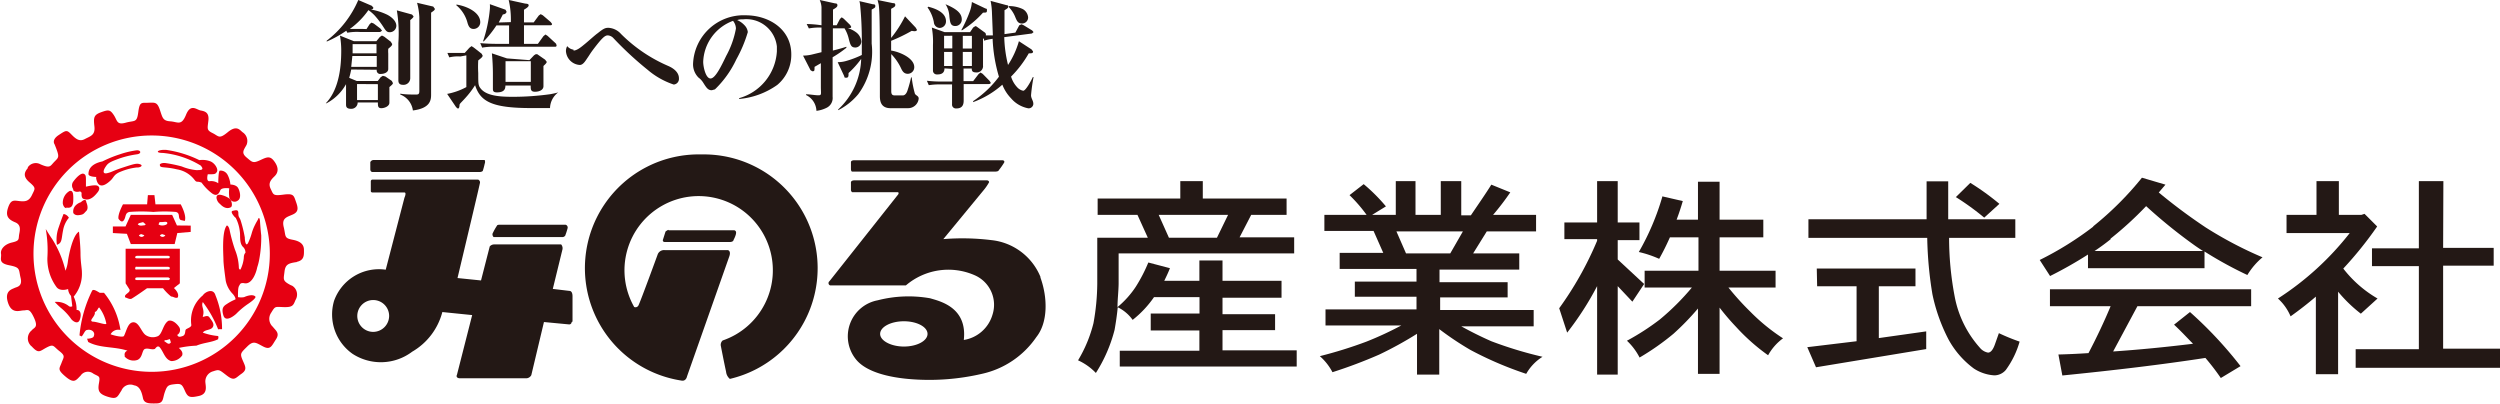
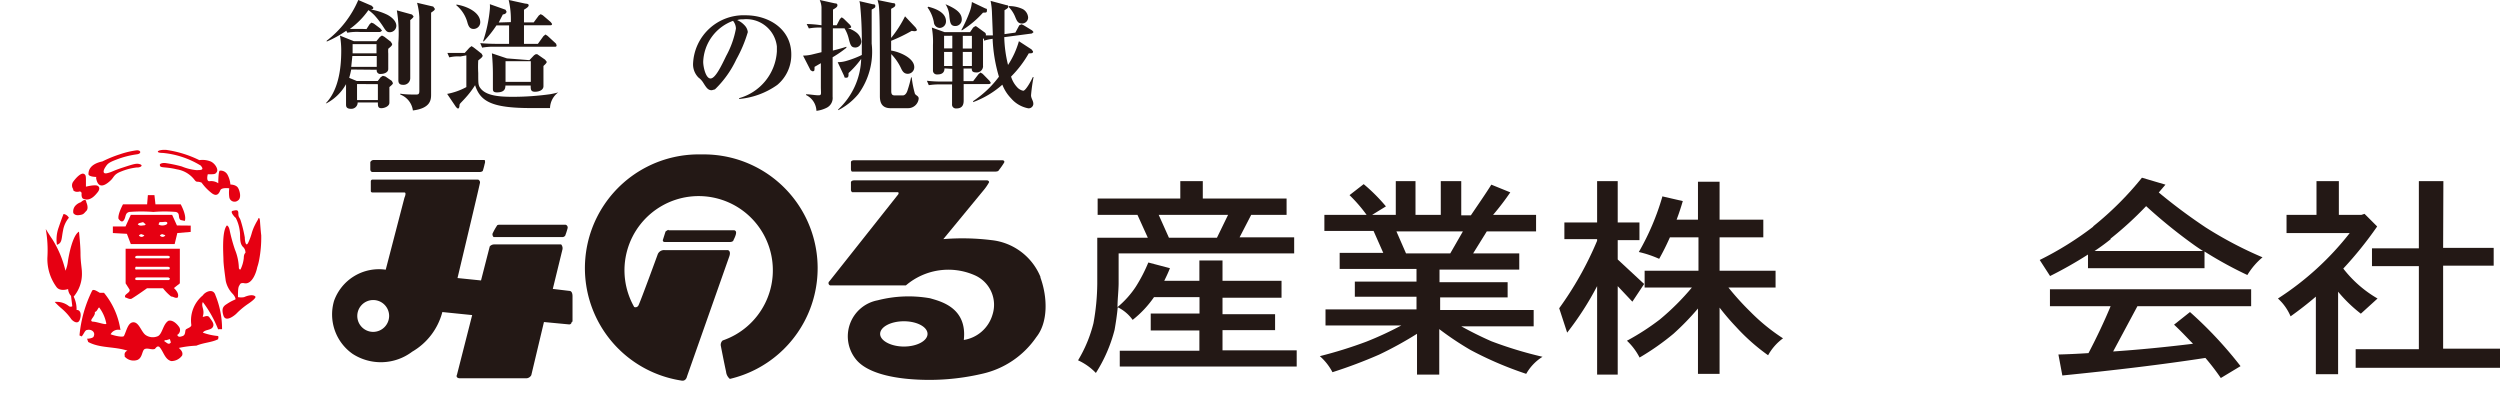
<svg xmlns="http://www.w3.org/2000/svg" viewBox="0 0 197.81 31.95">
  <g id="b2eef9e2-acb6-4d98-a1a8-2bd395b45613" data-name="レイヤー 2">
    <g id="ad73075e-98da-4cd1-aa77-c3028f8b5a09" data-name="レイヤー 1">
-       <path d="M23.47,20.72c.62-.12.58-.55.58-.94s-.21-.68-.9-.81-.52-.27-.7-1,.26-.79.72-1,.43-.5.25-1-.17-.68-1-.57-.78,0-1-.45,0-.71.3-1,.35-.67,0-1.16-.59-.37-1.15-.11-.62.15-1.06-.22-.23-.58,0-1a.82.82,0,0,0-.32-1c-.22-.18-.47-.58-1.17,0s-.71.31-1.2.07-.4-.35-.33-1-.3-.73-.62-.79-.78-.57-1.15.34-.65.56-1.25.52-.61-.3-.82-.91-.37-.58-.91-.56-.69-.11-.8.75-.28.63-1,.83S9.29,9.53,9,9.1,8.58,8.67,8,8.88,7.39,9.3,7.47,10s-.32.77-.75,1S6,11,5.64,10.63s-.41-.33-1,.06-.32.73-.32.73c.4,1,.36,1,0,1.36S4,13.35,3.2,13a.76.76,0,0,0-1,.24l0,.06c-.28.33-.4.67.14,1.13s.43.49.19,1-.56.53-1,.48-.67-.13-.89.52,0,.93.56,1.16.33.76.3,1.07,0,.4-.56.53-.92.52-.86.89-.26.73.65.91.73.3.9,1-.32.71-.49.8S.33,23,.63,23.94s.93.62,1.24.62.45-.22.82.58,0,.76-.18,1a.81.81,0,0,0-.13,1.14.53.53,0,0,0,.13.13c.56.61.63.37,1.19.08s.5-.1,1,.29.34.47.17.93-.36.52.33,1.1.82.26,1.18-.09a.69.69,0,0,1,1-.16l0,0c.45.26.56.15.45.76s0,.86.72,1.08.73,0,1.06-.5a.76.76,0,0,1,1-.41c.46.06.61.56.7,1s.47.44,1.06.43.49-.38.67-.89.25-.57.77-.63.59,0,.82.52.39.57,1.11.41.53-.78.51-1.08a.83.83,0,0,1,.61-.87c.49-.16.47-.14,1.08.33s.67.21,1.16-.13.31-.58.09-1.1-.13-.56.37-1.06.69-.3,1.27,0,.67-.06,1-.56,0-.69-.24-1a.85.85,0,0,1-.13-1.12c.33-.54.29-.46,1-.44s.75-.15.92-.56a.82.82,0,0,0-.26-1.13L23,22.56c-.67-.35-.56-.45-.49-1.06s.34-.67,1-.77M12,29.42a9.35,9.35,0,1,1,9.35-9.35A9.35,9.35,0,0,1,12,29.42h0" style="fill:#e60012" />
-       <path d="M5.25,16.47s-.21,0-.28-.36a1.07,1.07,0,0,1,.54-1c.26-.06.29.21.29.57s0,.86-.55.74" style="fill:#e60012" />
      <path d="M5.82,15a.51.51,0,0,1,0-.66c.29-.39.62-.66.8-.59s.17.22.18.42v.6s.71-.18.92-.07.15.34,0,.52-.56.73-1.09.52c0,0-.22,0-.17-.49l-.12-.11s-.41.15-.58-.14" style="fill:#e60012" />
      <path d="M5.81,16.89A.68.68,0,0,1,6,16.24,1,1,0,0,1,6.4,16s.4-.4.43,0c0,0,.22.47,0,.69s-.2.3-.66.34c-.27,0-.33-.14-.33-.14" style="fill:#e60012" />
      <path d="M4.5,19.34A2.82,2.82,0,0,1,4.64,18c.28-.82.39-1.07.39-1.07a.59.59,0,0,1,.42.3,2.09,2.09,0,0,0-.46,1c-.14.68-.06,1-.49,1.14" style="fill:#e60012" />
      <path d="M7.63,14S7,14,7,13.77s.07-.78,1.11-1a9.6,9.6,0,0,1,1.37-.56,6.83,6.83,0,0,1,1.28-.31c.39-.06.48.26.07.31a7.16,7.16,0,0,0-1.65.43c-.61.23-.68.34-.84.58s-.26.58.15.48.39-.17,1.25-.45,1.08-.35,1.35-.25,0,.27-.26.25a4.57,4.57,0,0,0-1.27.33c-.55.21-.55.45-.78.67s-1,.93-1.18-.19" style="fill:#e60012" />
      <path d="M6.06,24.47a2.29,2.29,0,0,0-.23-1,2.79,2.79,0,0,0,.65-1.94c0-.27-.11-.83-.11-1.46s-.12-1.74-.12-1.74c-.5.27-.81,1.85-.88,2.37a2.55,2.55,0,0,1-.19.72A8.24,8.24,0,0,0,4.12,18.9c-.14-.19-.5-.78-.5-.78a9.51,9.51,0,0,1,.13,2.26,3.75,3.75,0,0,0,.72,2.33c.29.39.92.16.92.16a.85.85,0,0,0,.23.54l.1.82a.24.24,0,0,1-.26,0,1.55,1.55,0,0,0-1.13-.34,5.9,5.9,0,0,0,.51.49,4.39,4.39,0,0,1,.75.8c.09.17.57.58.73.1s0-.78-.26-.75" style="fill:#e60012" />
      <path d="M12.65,13s.13-.15.5-.09a10.78,10.78,0,0,1,1.23.26,4.07,4.07,0,0,0,1.14.29c.4,0,.67,0,.36-.36a7,7,0,0,0-3-1c-.66,0-.43-.28.27-.24a8.67,8.67,0,0,1,2.62.81,1.77,1.77,0,0,1,.91.11c.37.18.6.63.48.82s-.18.19-.72.19c0,0-.15.54.12.55a1,1,0,0,1,.71.16s0-1,.13-1a.63.63,0,0,1,.61.34,2,2,0,0,1,.22.76s.44,0,.6.26.28.83,0,1a.42.42,0,0,1-.69-.28,2.58,2.58,0,0,1,0-.68s-.61-.09-.71.16-.28.56-.73.18a4,4,0,0,1-.75-.79,1,1,0,0,0-.28-.07c-.13,0-.17,0-.31-.19A2.19,2.19,0,0,0,14,13.4c-1-.24-1.35-.07-1.35-.35" style="fill:#e60012" />
-       <path d="M17.41,16.14a.71.71,0,0,1-.28-.5c0-.28.27-.26.5-.18a1.73,1.73,0,0,1,.56.28c.14.14.24.57.07.66s-.48.14-.85-.26" style="fill:#e60012" />
      <path d="M18.62,17.22s-.48-.48-.2-.54.44-.11.44.21.09.28.18.55a10.23,10.23,0,0,1,.33,1.35c0,.27.09.83.29.37a4.78,4.78,0,0,0,.27-.75,3.66,3.66,0,0,1,.25-.62c.11-.23.21-.36.26-.49s.12,0,.13.18c0,0,.05.74.1,1.14a9.51,9.51,0,0,1-.16,1.92c-.08.43-.15.55-.18.71s-.34,1.29-1,1.16c0,0-.27-.07-.35.1s-.16.12-.15,1a1.35,1.35,0,0,0,.49,0c.14-.07.67-.27.88-.05,0,0,.16.08-.52.55a6.12,6.12,0,0,0-1,.83c-.11.1-.82.7-1,.13s0-.75.26-.91a3.83,3.83,0,0,1,.69-.37s.05-.12-.2-.42a2.08,2.08,0,0,1-.57-1.06c-.06-.45-.18-1.3-.18-1.66s-.15-2.24.27-2.71c0,0,.15,0,.23.42a13.17,13.17,0,0,0,.41,1.49,4.11,4.11,0,0,1,.31,1.47s.07.18.14.08a2.69,2.69,0,0,0,.25-.88c0-.34.13-.41.13-.41a.6.6,0,0,0-.21-.49c-.25-.28-.2-.72-.22-1.06a3.2,3.2,0,0,0-.35-1.25" style="fill:#e60012" />
      <path d="M17.31,26.05h.26a7,7,0,0,0-.52-2.68c-.17-.6-.82-.28-1,0a2.57,2.57,0,0,0-.91,2.35c0,.18-.34.26-.43.35s0,.43-.26.52-.34.08-.43-.09a.44.44,0,0,0,.17-.6h0c-.17-.26-.52-.61-.86-.52-.43.26-.47,1-.82,1.21a1,1,0,0,1-1-.09c-.34-.26-.51-1-.95-1s-.55.69-.75,1.08c-.07.13-.71,0-1.06-.13a.69.69,0,0,1,.78-.34,6,6,0,0,0-1.3-2.94H7.9c-.17-.09-.5-.34-.61-.17a10,10,0,0,0-1,3.54l.17.08c.17-.17.26-.51.43-.51.34-.09.69.17.52.51,0,.09-.26.18-.52.18l.09.26c.95.51,2.07.34,3.11.69a.31.31,0,0,0-.22.39.11.11,0,0,0,0,.08.94.94,0,0,0,1,.26c.43-.18.35-.78.6-.87s.52.09.78,0c.09-.08.17-.26.35-.17.34.35.43,1,.95,1.13a1.05,1.05,0,0,0,.86-.44c.09-.25-.08-.43-.26-.6a8,8,0,0,1,1.39-.18c.6-.25,1.21-.25,1.72-.51,0-.09.09-.26-.08-.26a4.76,4.76,0,0,1-1.13-.26c.17-.26.61-.17.78-.43s-.08-.52-.26-.78-.57.08-.52-.09c.17-.53-.17-.78,0-1.12a9,9,0,0,1,1.21,2.16m-9.93-.61c-.35-.08.26-.43.17-.77.18,0,.26-.35.35-.35a3.05,3.05,0,0,1,.56,1.26c.05.18-.73-.14-1.08-.14M13,27c0-.09.09-.09.18-.09l.26-.08.08.26c-.17.25-.34,0-.52-.09" style="fill:#e60012" />
      <path d="M11.7,15.44h.52l.08.73h2s.49.88.32,1.31l-.32-.07c-.26-.17,0-.55-.39-.64a10.46,10.46,0,0,0-1.77,0,12.18,12.18,0,0,0-1.91,0c-.35.09-.25.38-.42.64s-.35,0-.43-.09c-.09-.34.35-1.15.35-1.15h1.91" style="fill:#e60012" />
      <path d="M14,17.84,13.62,17H10.35l-.42.92h-1v.52l1.11.06.31.81h3.47l.21-.87,1.06-.09v-.5m-4.1.76.17-.09.26.09a.24.24,0,0,1-.32.11.2.2,0,0,1-.11-.11m.43-.78c-.17,0-.34.09-.52-.08l.09-.09.35-.09c0,.09.34.18.08.26m1.23.78.17-.09.26.09a.24.24,0,0,1-.32.11.2.2,0,0,1-.11-.11m-.11-.86.09-.18h.18c.17,0,.43-.08.43.09s-.52.26-.7.09" style="fill:#e60012" />
      <path d="M14.23,19.68H9.94v2.74l.31.49c.09.27-.5.37-.33.63.09,0,.33.18.5.09.43-.26,1.21-.82,1.21-.82H12.9a3.94,3.94,0,0,0,.64.65c.17,0,.35.17.52.08.17-.34-.3-.75-.3-.75l.47-.37m-.88-.26H10.83s-.16,0-.13-.11.09-.09.18-.1h2.44l.12.07s0,.13-.09.14m0-.84H10.83s-.16.05-.13-.11.09-.09.18-.1h2.44l.12.06c0,.06,0,.14-.09.15m0-.88H10.83s-.16,0-.13-.1.09-.09.18-.1h2.44l.12.06s0,.13-.09.14" style="fill:#e60012" />
      <path d="M52.9,18.22h5.2a.18.18,0,0,1,.14.21v0c0,.19-.2.56-.2.56s0,.16-.32.16H52.6s-.21,0-.14-.2l.2-.63s.16-.13.24-.13" style="fill:#231815" />
      <path d="M55.53,12.22A9,9,0,0,0,53.9,30.11c.39.09.46-.33.46-.33l3.33-9.45c.19-.49-.1-.54-.1-.54h-5a.54.54,0,0,0-.54.31s-1.33,3.65-1.53,4.06a.26.26,0,0,1-.34.13h0a5.87,5.87,0,1,1,8,2.2,6,6,0,0,1-1,.45.46.46,0,0,0-.15.4s.25,1.3.42,2.07a.85.85,0,0,0,.3.57,9,9,0,0,0-2.26-17.76" style="fill:#231815" />
      <path d="M29.6,12.66h8.75a.39.39,0,0,1,0,.3,5.12,5.12,0,0,1-.15.56s-.06.09-.26.09H29.47s-.17,0-.17-.22v-.56a.29.29,0,0,1,.26-.17" style="fill:#231815" />
      <path d="M39.55,17.78h5.2a.23.23,0,0,1,.16.28,5.8,5.8,0,0,1-.19.59.31.31,0,0,1-.19.11H39.06a.3.3,0,0,1-.09-.27,4.82,4.82,0,0,1,.35-.63s0-.08.23-.08" style="fill:#231815" />
      <path d="M45.3,25.44v-2c0-.42-.22-.42-.22-.42l-1.34-.16.75-3.07a.46.46,0,0,0-.09-.45H39.1a.46.46,0,0,0-.35.16l-.69,2.69L36.2,22c.59-2.48,1.77-7.43,1.78-7.55a.24.24,0,0,0-.15-.24H29.47c-.1,0-.13.11-.13.11v.79c0,.12.13.12.13.12H32c.19,0,0,.42,0,.42l-1.48,5.69a3.77,3.77,0,0,0-4.09,2.47A3.81,3.81,0,0,0,27.9,28a4.11,4.11,0,0,0,4.71-.17A5.12,5.12,0,0,0,35,24.69l2.36.24-1.2,4.71c-.13.27.19.29.19.29h5.33a.47.47,0,0,0,.36-.25l1-4.2,2,.19a.19.19,0,0,0,.19-.19v0m-15.69.78A1.26,1.26,0,1,1,30.79,25h0a1.27,1.27,0,0,1-1.25,1.26" style="fill:#231815" />
      <path d="M67.6,12.68H79.31s.2,0,.15.17a5.47,5.47,0,0,1-.44.63s0,.1-.34.1H67.43s-.1,0-.1-.22v-.54s0-.14.27-.14" style="fill:#231815" />
      <path d="M82.33,21.92A4.73,4.73,0,0,0,78.45,19a18.67,18.67,0,0,0-3.81-.08l3.18-3.86h0a4,4,0,0,0,.44-.64c0-.13-.15-.15-.15-.15H67.6c-.25,0-.27.14-.27.14V15a.23.23,0,0,0,.1.21h3.64a.14.14,0,0,1,0,.17S65.83,22,65.63,22.25a.19.19,0,0,0,.05.33h6a5.17,5.17,0,0,1,5.49-.78,2.55,2.55,0,0,1,1.36,3.1,2.83,2.83,0,0,1-2.27,2c.29-2.59-1.9-3.07-2.67-3.3a9.8,9.8,0,0,0-4.14.16,2.9,2.9,0,0,0-1.71,4.69c.82,1,2.64,1.42,4.32,1.55a18.38,18.38,0,0,0,5.63-.42A7.05,7.05,0,0,0,82,26.67c.93-1.16.9-3.13.32-4.72M71.52,27.42c-1,0-1.88-.45-1.88-1s.84-1,1.88-1,1.87.45,1.87,1-.84,1-1.87,1" style="fill:#231815" />
      <path d="M97.17,17l-.88,1.81h-3.8L91.68,17ZM86.85,15.71V17H90l.82,1.81h-4v3.65a18.1,18.1,0,0,1-.3,3.11,10.69,10.69,0,0,1-1.22,2.94,4.53,4.53,0,0,1,1.41,1,11.77,11.77,0,0,0,1.48-3.41c.1-.56.19-1.16.25-1.79a3.16,3.16,0,0,1,1.18,1,8.25,8.25,0,0,0,1.69-1.8h3.6v1.3H91.05v1.34H94.9v1.6H88.6V29h14V27.72H96.73v-1.6h4.16V24.86H96.73v-1.3h4.67V22.22H96.73V20.61H94.9v1.61H92.12c.16-.33.32-.66.45-1l-1.71-.45a12.34,12.34,0,0,1-1,1.93,7.31,7.31,0,0,1-1.44,1.6c0-.59.08-1.2.09-1.85v-2.4h13.89V18.78H98.08L99,17h2.8V15.71H95.17V14.33H93.39v1.38Z" style="fill:#231815" />
      <path d="M115.75,18.31l-1,1.74h-3.5l-.76-1.74ZM108.57,17l1.09-.67a13.93,13.93,0,0,0-1.76-1.76l-1.12.87A11.81,11.81,0,0,1,108.13,17h-3.34v1.27h3.89l.77,1.74H106v1.27h6.08v1h-4.88v1.2h4.88v1h-7.2v1.27h6a26.48,26.48,0,0,1-2.76,1.28,34.24,34.24,0,0,1-3.69,1.15,4.39,4.39,0,0,1,1,1.27,38.2,38.2,0,0,0,3.69-1.39,29.17,29.17,0,0,0,3-1.65v3.23h1.76v-3.6a24.12,24.12,0,0,0,2.47,1.65,28.15,28.15,0,0,0,4.41,1.89,3.79,3.79,0,0,1,1.29-1.35A31.31,31.31,0,0,1,118,27c-.82-.36-1.6-.75-2.38-1.18h5.73V24.53h-7.4v-1h5.34v-1.2H113.9v-1h6.31V20.05h-3.65l1.08-1.74h3.9V17h-3.4a20.74,20.74,0,0,0,1.36-1.78L118,14.61c-.44.71-1,1.51-1.62,2.43h-.76V14.33H114V17h-2V14.33h-1.56V17Z" style="fill:#231815" />
      <path d="M128,17.6h1.72V19H128v1.53l2.09,1.94-.93,1.4L128,22.64v7h-1.63v-7A23.87,23.87,0,0,1,124,26.32l-.63-1.93a26.69,26.69,0,0,0,3-5.34v-.13h-2.59V17.6h2.59V14.33H128m3.5,1.2,1.65.38c-.15.51-.31,1-.49,1.47h1.69v-3h1.71v3h3.46v1.4h-3.46v2.64h4.43v1.33h-3.73a21.31,21.31,0,0,0,1.75,1.93,15.16,15.16,0,0,0,2.57,2.09,4.1,4.1,0,0,0-1.18,1.34,15.85,15.85,0,0,1-2.53-2.24,18.9,18.9,0,0,1-1.31-1.53v5.24h-1.71V24.41a20.36,20.36,0,0,1-1.94,2,19.85,19.85,0,0,1-2.68,1.88,4.84,4.84,0,0,0-1-1.33,19.22,19.22,0,0,0,2.6-1.68,19.58,19.58,0,0,0,2.54-2.53h-3.74V21.42h4.26V18.78h-2.26c-.27.61-.55,1.17-.85,1.7a8.47,8.47,0,0,0-1.61-.54,19.68,19.68,0,0,0,1.87-4.41" style="fill:#231815" />
-       <path d="M154.18,17.35h5.28v1.47h-5.24a24.87,24.87,0,0,0,.44,4.63,8.4,8.4,0,0,0,2,4.07,1.09,1.09,0,0,0,.64.38q.33,0,.57-.72l.29-.82a15.65,15.65,0,0,0,1.64.67,7.07,7.07,0,0,1-1.09,2.24,1.2,1.2,0,0,1-.91.43,3.33,3.33,0,0,1-1.62-.54,7.1,7.1,0,0,1-2-2.29,13.86,13.86,0,0,1-1.28-3.59,30.31,30.31,0,0,1-.41-4.46h-9.4V17.35h9.35v-3h1.71v3m-10.4,3.9h7.81v1.4h-2.9v4.1l3.75-.53v1.4l-8.72,1.44L143,27.47,146.9,27V22.65h-3.12Zm11-5.65,1.15-1.13a19.74,19.74,0,0,1,2.3,1.66L157,17.22a20.56,20.56,0,0,0-2.22-1.61" style="fill:#231815" />
      <path d="M167,18.88a27.35,27.35,0,0,0,2.81-2.57,40.93,40.93,0,0,0,3.69,3c.26.19.53.37.81.55h-8.58c.48-.32.9-.63,1.27-.93m-1.37-1a25.45,25.45,0,0,1-4.24,2.64l.82,1.27a32.44,32.44,0,0,0,3-1.7v1.08h9.22V19.9a30.94,30.94,0,0,0,3.39,1.86,5.54,5.54,0,0,1,1.2-1.4A30.9,30.9,0,0,1,174.53,18a43.75,43.75,0,0,1-3.72-2.77l.53-.62-1.86-.55a25.09,25.09,0,0,1-3.86,3.85m-3.42,6.32H167c-.5,1.2-1.08,2.43-1.75,3.71-.78.05-1.58.09-2.38.11l.31,1.66c4.1-.41,7.88-.86,11.32-1.39a18.47,18.47,0,0,1,1.22,1.59l1.56-.94a31.79,31.79,0,0,0-4-4.28l-1.26,1c.52.48,1,1,1.5,1.51-2.14.26-4.24.47-6.32.61l1.92-3.58h9V22.89H162.2Z" style="fill:#231815" />
      <path d="M183.29,17V14.33h1.77V17h1.79l.24-.08,1,1a29.58,29.58,0,0,1-2.68,3.33,9.33,9.33,0,0,0,2.71,2.37l-1.32,1.2A11.26,11.26,0,0,1,185,23.08v6.53h-1.76V23.47c-.64.55-1.31,1.07-2,1.56a4,4,0,0,0-1-1.41,23,23,0,0,0,5.68-5.18h-5V17m12.39,2.61h4v1.41h-4v6.57h4.52V29.1H186.39V27.63h5V21.06h-3.71V19.65h3.71V14.33h1.94Z" style="fill:#231815" />
      <path d="M27.79,5.29l.09-.86h1.93v.86m0,.23a.28.28,0,0,0,.22.33.34.34,0,0,0,.1,0c.25,0,.59-.11.59-.39V4.24a2.41,2.41,0,0,1,0-.38c.19-.17.31-.24.31-.38l-.11-.18-.52-.4-.18-.09-.17.12-.27.33H28l-1.1-.44A7,7,0,0,1,27,4C27,5,26.91,7,25.78,8.17h.06a3.79,3.79,0,0,0,1.54-1.51V8.25c0,.15,0,.36.4.36a.5.5,0,0,0,.52-.5h1.6c0,.27,0,.45.27.45s.64-.16.64-.43V6.89c.17-.15.28-.23.28-.32L31,6.4l-.51-.35L30.29,6l-.17.11-.23.3H28.23l-.6-.25c.08-.28.1-.38.16-.66ZM27.9,4.22V3.49h1.89v.73Zm2,2.44V7.92H28.25V6.65ZM28.68,2.29h-1A6.12,6.12,0,0,0,29.15.8a3.21,3.21,0,0,1,.49.42,7.25,7.25,0,0,1,.75,1c.15.22.23.33.45.33a.52.52,0,0,0,.52-.5c0-.47-.54-.79-.71-.88A4.79,4.79,0,0,0,29.32.75c.17,0,.22-.06.22-.15L29.42.46,28.35,0a8,8,0,0,1-2.5,3.22v.07a8.72,8.72,0,0,0,1.55-.86l.08.16a4.17,4.17,0,0,1,1-.06h1.6l.15-.1-.13-.17-.53-.4-.18-.07-.14.12L29,2.3ZM31.4.82a11.14,11.14,0,0,1,.12,2.58V6.33c0,.12,0,.38.35.38a.53.53,0,0,0,.59-.54V1.59c.12-.1.26-.21.26-.3l-.12-.14ZM33,.22a5.43,5.43,0,0,1,.18,1.13V7.2c0,.28-.11.28-.28.28-.41,0-.82,0-1.23-.07v.07a1.57,1.57,0,0,1,1,1.26c1.36-.17,1.44-.81,1.44-1.23V1c.14-.1.3-.19.3-.3L34.28.52Z" style="fill:#231815" />
      <path d="M40,6.48V4.84h2V6.48Zm.11-1.86-1.19-.4c.05.53.08,1.07.08,1.61V7c0,.16,0,.31.32.31.59,0,.67-.28.67-.54h2c0,.3,0,.49.34.49s.67-.14.67-.44V5.22c.14-.13.26-.24.26-.33l-.13-.17-.62-.43h-.12l-.13.08-.37.39ZM36.9,4.38V6.89a5.21,5.21,0,0,1-1.52.54l.71,1.05.13.11c.12,0,.13-.15.14-.28s.15-.19.63-.75a6.89,6.89,0,0,0,.6-.82C38,8,38.86,8.55,42,8.55h1.52a1.6,1.6,0,0,1,.65-1.24h0c-.2.06-.41.1-.61.14a21.61,21.61,0,0,1-3,.21c-1,0-2.07-.07-2.53-.66-.19-.24-.19-.36-.19-1.22a8.34,8.34,0,0,1,0-1c.16-.13.35-.26.35-.38l-.08-.15-.64-.5-.16-.1-.17.13-.37.41H35.4l.15.35a2.82,2.82,0,0,1,.87-.07Zm2.56-2.6.33-.64c.16,0,.29-.11.29-.22L40,.77,38.76.33a2.54,2.54,0,0,1,0,.39,11.14,11.14,0,0,1-.54,2.55h.06a8.65,8.65,0,0,0,1-1.26h1V3.47h-.93c-.09,0-.76,0-1.35-.06l.15.36a4.76,4.76,0,0,1,1-.07H43.9c.06,0,.14,0,.14-.11L44,3.46l-.67-.62-.17-.11L43,2.86l-.44.61h-1.1V2h2.06c.07,0,.16,0,.16-.11l-.1-.14-.63-.54-.17-.09-.15.11-.4.54h-.77v-1c.17-.11.37-.22.37-.35S41.66.3,41.54.28L40.25,0a6.84,6.84,0,0,1,.17,1.75ZM36.1.41A2.68,2.68,0,0,1,37,1.84c.07.2.15.45.47.45A.53.53,0,0,0,38,1.76h0C38,1,37,.5,36.12.36Z" style="fill:#231815" />
-       <path d="M45.38,4c.29,0,.64-.31.91-.53s.82-.72,1-.84c.46-.37.6-.43.85-.43a1.44,1.44,0,0,1,1,.49,12,12,0,0,0,3.69,2.51c.21.09.89.39.89,1a.45.45,0,0,1-.41.49h0a6.16,6.16,0,0,1-2.07-1.17A26.65,26.65,0,0,1,48.52,3a.66.66,0,0,0-.43-.2c-.23,0-.45.19-1.17,1.14-.21.28-.29.43-.43.63s-.34.57-.61.57a1.17,1.17,0,0,1-1.1-1.09.79.79,0,0,1,.1-.4.79.79,0,0,0,.5.28" style="fill:#231815" />
      <path d="M58,1.65a1,1,0,0,1,.23.61,7.15,7.15,0,0,1-.77,2.16c-.39.81-.86,1.79-1.24,1.79s-.58-.92-.58-1.32A3.59,3.59,0,0,1,58,1.65m.5,6.18a6.16,6.16,0,0,0,3-1.11A3.09,3.09,0,0,0,62.61,4.3c0-2-1.78-3.09-3.61-3.09A4,4,0,0,0,54.84,5a1.48,1.48,0,0,0,.43,1.14,1.41,1.41,0,0,1,.37.4c.26.41.38.6.68.6l.25-.07a8,8,0,0,0,1.69-2.37,10.52,10.52,0,0,0,.91-2.16A.91.91,0,0,0,58.91,2a1.7,1.7,0,0,0-.58-.41,1.19,1.19,0,0,1,.46-.06,2.43,2.43,0,0,1,2.68,2.15c0,.13,0,.26,0,.39a4.1,4.1,0,0,1-3,3.7Z" style="fill:#231815" />
      <path d="M69.08.34c.08,0,.18,0,.18.14s-.08.15-.29.28V3.45a5.66,5.66,0,0,1-1.06,4,5,5,0,0,1-1.59,1.27V8.66a5.69,5.69,0,0,0,1.82-4,7.62,7.62,0,0,1-1,1.12c0,.25,0,.37-.19.37s-.13-.09-.15-.12l-.52-1.11a2.37,2.37,0,0,0,.65-.09,7.42,7.42,0,0,0,1.26-.48v-1A28.52,28.52,0,0,0,68.06.43,1.89,1.89,0,0,0,68,.09M66.2,2l.26-.5.14-.13.16.11.51.5.08.14c0,.1-.08.1-.27.1a2.27,2.27,0,0,1,.69.36,1,1,0,0,1,.38.7.48.48,0,0,1-.46.48h0c-.34,0-.4-.18-.53-.68a2.8,2.8,0,0,0-.34-.84H65.9V4c.61-.15.84-.23,1.07-.3v.08a8.8,8.8,0,0,1-1.09.75V7.66a.86.86,0,0,1-.5.88,2.41,2.41,0,0,1-.78.23,1.45,1.45,0,0,0-.82-1.25V7.46c.31,0,.62.07.94.08s.23-.09.23-.67V5l-.5.29c0,.32,0,.35-.18.35l-.14-.09-.59-1.15a3.08,3.08,0,0,0,.68-.08L65,4.13V2.18a4.76,4.76,0,0,0-1,.07l-.17-.35A8.87,8.87,0,0,1,65,2V.57A1.65,1.65,0,0,0,64.86,0l1.22.27c.06,0,.18,0,.18.15s-.18.23-.35.34V2Zm5.94,4.14a7.92,7.92,0,0,0,.25,1.27c.08.16.3.17.3.39a.84.84,0,0,1-.83.76h-1.4c-.84,0-.84-.69-.84-1,0-4.65,0-6.74-.1-7.23L69.44,0l1.22.25c.08,0,.18,0,.18.15s-.17.2-.33.3V3a9.06,9.06,0,0,0,1.1-1.71l.84.89.1.17c0,.13-.17.14-.41.09a12.87,12.87,0,0,1-1.63.79V4c.71.11,1.83.61,1.83,1.31a.52.52,0,0,1-.51.53h0c-.3,0-.43-.2-.55-.47a4.11,4.11,0,0,0-.76-1.09V7.22c0,.33.16.33.33.33h.58c.22,0,.34-.26.39-.44a8.68,8.68,0,0,0,.27-1Z" style="fill:#231815" />
      <path d="M74.7,5.22V4.11h.65V5.22Zm.65.23v1h-.67a9.94,9.94,0,0,1-1.34-.06l.15.35a5.54,5.54,0,0,1,1-.06h.84V8.25a.3.3,0,0,0,.28.33h.07c.57,0,.57-.45.57-.67V6.65h2s.14,0,.14-.11l-.09-.14-.55-.56-.17-.1-.15.12L77,6.42h-.76v-1h.65c0,.13,0,.31.34.31a.5.5,0,0,0,.55-.44.19.19,0,0,0,0-.08V3.06h.08l0,.16a3.93,3.93,0,0,1,.68-.15,12.15,12.15,0,0,0,.5,3A8.13,8.13,0,0,1,77,8v.08A7.26,7.26,0,0,0,79.31,6.7,3.22,3.22,0,0,0,80,7.78a2.37,2.37,0,0,0,1.36.79.37.37,0,0,0,.4-.32V8.2c0-.23-.18-.42-.18-.66a13.28,13.28,0,0,1,.2-1.44h-.06c-.1.23-.55,1.08-.76,1.08a.87.87,0,0,1-.48-.28A2.12,2.12,0,0,1,80,6.06a8.61,8.61,0,0,0,1.4-1.84c.23,0,.34,0,.34-.15l-.12-.16-1-.65a6.82,6.82,0,0,1-.86,1.88,10.22,10.22,0,0,1-.3-2.2l2.19-.29.13-.11-.11-.13L81,2l-.17-.08L80.65,2l-.31.58-.86.12V.81c.16-.1.3-.17.3-.27s0-.11-.17-.14L78.38.07a5.57,5.57,0,0,1,.11,1l.07,1.73H78a.21.21,0,0,0-.11-.25l-.55-.4c-.09-.07-.12-.08-.17-.08L77,2.18l-.24.36H74.73l-1-.36a6.46,6.46,0,0,1,.09,1.39v2a.3.3,0,0,0,.29.32h.07c.51,0,.55-.31.55-.48h0Zm0-2.62v1H74.7v-1ZM76.9,4.11V5.22h-.72V4.11Zm0-1.27v1h-.72v-1ZM73.39.59a2.87,2.87,0,0,1,.5,1.16.48.48,0,0,0,.47.46.51.51,0,0,0,.49-.53h0c0-.79-1.08-1.06-1.4-1.15ZM76.9.16a2.8,2.8,0,0,1-.17.76,10.85,10.85,0,0,1-.67,1.47h.07A7.7,7.7,0,0,0,77.78,1c.25,0,.31,0,.31-.17s0-.11-.14-.17Zm2.91.39a2.35,2.35,0,0,1,.51.77c.14.34.22.54.55.54a.48.48,0,0,0,.48-.48.83.83,0,0,0-.42-.66A2.58,2.58,0,0,0,79.84.48Zm-5-.22a2,2,0,0,1,.31,1c.06.47.09.73.48.73a.51.51,0,0,0,.5-.52v0c0-.49-.41-.83-1.23-1.18Z" style="fill:#231815" />
    </g>
  </g>
</svg>